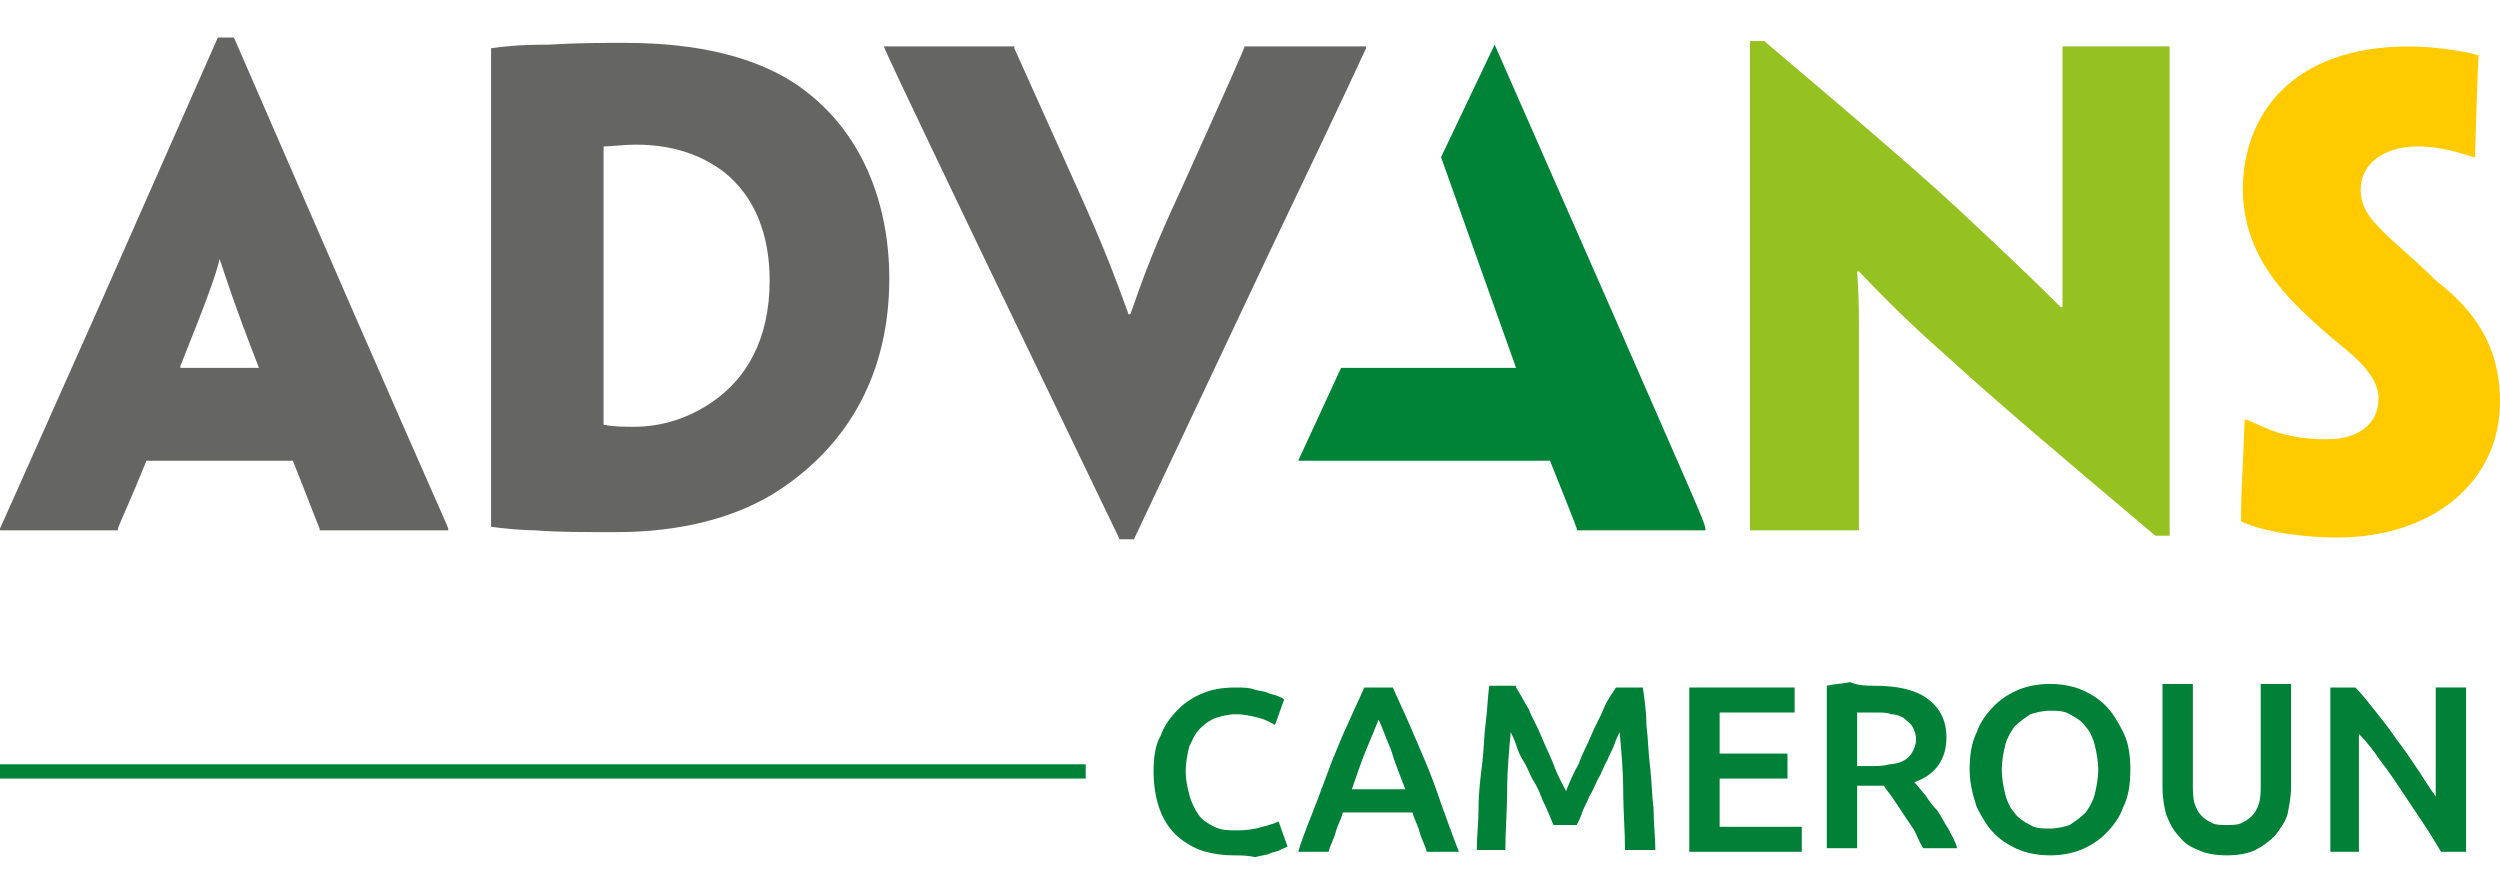
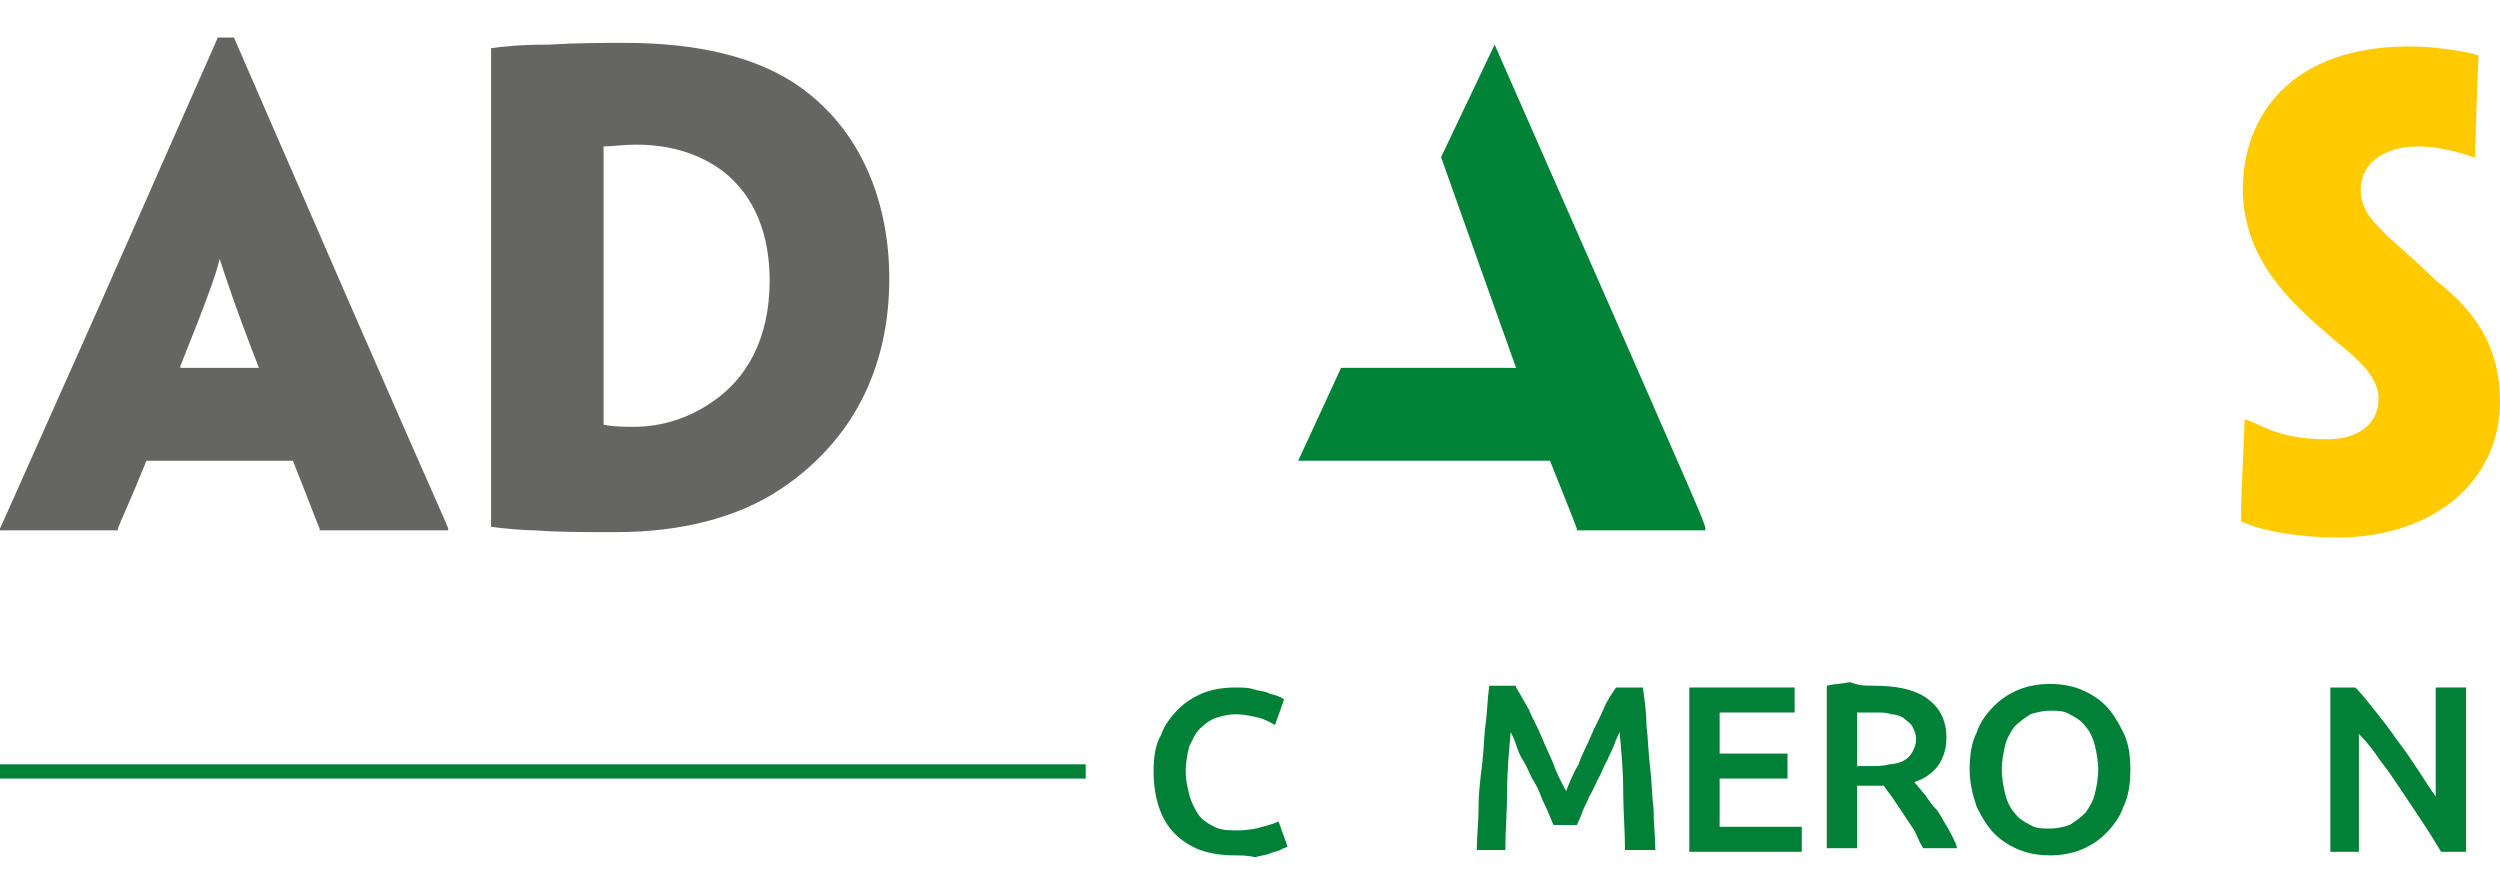
<svg xmlns="http://www.w3.org/2000/svg" version="1.1" id="Layer_1" x="0px" y="0px" width="140px" height="50px" viewBox="0 0 140 50" style="enable-background:new 0 0 140 50;" xml:space="preserve">
  <style type="text/css">
	.st0{fill:#95C121;}
	.st1{fill:#FFCB00;}
	.st2{fill:#008237;}
	.st3{fill:#656564;}
	.st4{fill:#008137;}
</style>
  <g>
-     <path class="st0" d="M121.5,30h-0.8c-5.7-4.8-9.1-7.7-11.4-9.8c-1.8-1.6-3.1-2.8-5.2-5h-0.1c0.1,1.4,0.1,2.3,0.1,3.2v11.2v0.1h-3.2   H98v-0.1V17.5V2.3h0.8c5.9,5,9.4,8,11.7,10.2c1.6,1.5,3.1,2.9,4.9,4.7h0.1c0-1.8,0-2.8,0-3.9V2.6V2.6h3.2h2.8v0.1V14V30z" />
    <path class="st1" d="M140,22.5c0,4.5-3.8,7.6-9.1,7.6c-1.9,0-4.1-0.3-5.4-0.9c0-2,0.1-2.7,0.2-5.7h0.1c0.5,0.2,0.9,0.4,1.4,0.6   c0.8,0.3,1.8,0.5,3.1,0.5c1.7,0,2.9-0.8,2.9-2.3c0-0.9-0.7-1.8-1.8-2.7c-1.1-0.9-2-1.7-2.7-2.4c-1.5-1.5-3.1-3.6-3.1-6.6   c0-4.1,2.7-8,9.3-8c1.2,0,2.9,0.2,3.9,0.5c-0.1,2.1-0.1,2.7-0.2,5.7h-0.1c-0.3-0.1-0.9-0.3-1.4-0.4c-0.5-0.1-1-0.2-1.7-0.2   c-1.8,0-3.2,0.9-3.2,2.4c0,0.9,0.4,1.5,1,2.1c0.6,0.7,1.8,1.6,3.2,3C138.6,17.4,140,19.4,140,22.5L140,22.5z" />
    <path class="st2" d="M90.3,17.5l-6.6-15l-3,6.3c1.2,3.4,4.2,11.8,4.2,11.8l-9.8,0l-2.4,5.2h14.1c0.8,2,1.4,3.5,1.5,3.8v0.1h3.9h3.3   v-0.1C95.5,29.3,94.8,27.8,90.3,17.5z" />
    <path class="st3" d="M49.8,15.6c0,5.2-2.2,9.2-6.1,11.8c-2.4,1.6-5.6,2.4-9.2,2.4c-1.7,0-3.4,0-4.5-0.1c-0.7,0-1.8-0.1-2.5-0.2v0   v-12V14V3V2.7c0.7-0.1,1.6-0.2,3.2-0.2c1.7-0.1,3-0.1,4.3-0.1c4.1,0,7.2,0.8,9.4,2.2C48.4,7.2,49.8,11.6,49.8,15.6L49.8,15.6z    M43.1,15.7c0-2.5-0.8-4.7-2.6-6.1c-1.2-0.9-2.8-1.5-4.9-1.5c-0.7,0-1.3,0.1-1.8,0.1v15.5c0,0.1,0,0.1,0.1,0.1   c0.5,0.1,1.1,0.1,1.6,0.1c1.6,0,3.1-0.5,4.4-1.4C41.8,21.2,43.1,19,43.1,15.7L43.1,15.7z" />
-     <path class="st3" d="M63.5,30.2h-0.8L54.9,14c-4.6-9.6-5.3-11.1-5.4-11.4V2.6h3.6h3.7v0.1c0.1,0.2,0.8,1.8,3.6,8   c1.4,3.1,2,4.7,2.8,6.9h0.1c0.8-2.3,1.4-3.9,2.8-6.9c2.8-6.2,3.5-7.8,3.6-8.1V2.6h3.7h3.1v0.1c-0.1,0.2-0.8,1.8-5.4,11.4L63.5,30.2   z" />
    <path class="st3" d="M8.2,25.8c-0.8,2-1.5,3.5-1.6,3.8v0.1H3.4H0v-0.1c0.1-0.2,0.8-1.8,5.4-12.1l6.8-15.4h0.9l6.7,15.4   c4.5,10.3,5.2,11.8,5.3,12.1v0.1h-3.3h-3.9v-0.1c-0.1-0.2-0.7-1.8-1.5-3.8H8.2z M14.5,20.6L14.5,20.6c-1.4-3.6-1.9-5.2-2.2-6.1h0   c-0.2,0.9-0.8,2.5-2.2,6v0.1H14.5z" />
    <g id="PAYS_1_">
      <g>
        <path class="st4" d="M69.1,47.9c-0.7,0-1.3-0.1-1.9-0.3c-0.5-0.2-1-0.5-1.4-0.9c-0.4-0.4-0.7-0.9-0.9-1.5c-0.2-0.6-0.3-1.3-0.3-2     c0-0.8,0.1-1.5,0.4-2c0.2-0.6,0.6-1.1,1-1.5c0.4-0.4,0.9-0.7,1.4-0.9c0.5-0.2,1.1-0.3,1.8-0.3c0.4,0,0.7,0,1,0.1     c0.3,0.1,0.6,0.1,0.8,0.2c0.2,0.1,0.4,0.1,0.6,0.2c0.2,0.1,0.3,0.1,0.3,0.2l-0.5,1.4c-0.2-0.1-0.5-0.3-0.9-0.4     c-0.4-0.1-0.8-0.2-1.3-0.2c-0.4,0-0.8,0.1-1.1,0.2c-0.3,0.1-0.6,0.3-0.9,0.6c-0.3,0.3-0.4,0.6-0.6,1c-0.1,0.4-0.2,0.9-0.2,1.4     c0,0.5,0.1,0.9,0.2,1.3c0.1,0.4,0.3,0.8,0.5,1.1c0.2,0.3,0.5,0.5,0.9,0.7c0.4,0.2,0.8,0.2,1.3,0.2c0.6,0,1.1-0.1,1.4-0.2     c0.4-0.1,0.7-0.2,0.9-0.3l0.5,1.4c-0.1,0.1-0.3,0.1-0.4,0.2c-0.2,0.1-0.4,0.1-0.6,0.2c-0.2,0.1-0.5,0.1-0.8,0.2     C69.8,47.9,69.5,47.9,69.1,47.9z" />
-         <path class="st4" d="M79.9,47.7c-0.1-0.4-0.3-0.7-0.4-1.1c-0.1-0.4-0.3-0.7-0.4-1.1h-3.9c-0.1,0.4-0.3,0.7-0.4,1.1     c-0.1,0.4-0.3,0.7-0.4,1.1h-1.7c0.3-1,0.7-1.9,1-2.7c0.3-0.8,0.6-1.6,0.9-2.4c0.3-0.7,0.6-1.5,0.9-2.1c0.3-0.7,0.6-1.3,0.9-2H78     c0.3,0.7,0.6,1.3,0.9,2c0.3,0.7,0.6,1.4,0.9,2.1c0.3,0.7,0.6,1.5,0.9,2.4c0.3,0.8,0.6,1.7,1,2.7H79.9z M77.2,40.3     c-0.2,0.5-0.4,1-0.7,1.7c-0.3,0.7-0.5,1.4-0.8,2.2h3c-0.3-0.8-0.6-1.5-0.8-2.2C77.6,41.3,77.4,40.7,77.2,40.3z" />
        <path class="st4" d="M84.9,38.5c0.2,0.3,0.4,0.7,0.7,1.2c0.2,0.5,0.5,1,0.7,1.5c0.2,0.5,0.5,1.1,0.7,1.6c0.2,0.6,0.5,1.1,0.7,1.5     c0.2-0.5,0.4-1,0.7-1.5c0.2-0.6,0.5-1.1,0.7-1.6c0.2-0.5,0.5-1,0.7-1.5c0.2-0.5,0.5-0.9,0.7-1.2h1.5c0.1,0.7,0.2,1.4,0.2,2.1     c0.1,0.8,0.1,1.5,0.2,2.3c0.1,0.8,0.1,1.6,0.2,2.4c0,0.8,0.1,1.6,0.1,2.3H91c0-1.1-0.1-2.2-0.1-3.3c0-1.1-0.1-2.2-0.2-3.3     c-0.1,0.2-0.2,0.4-0.3,0.7c-0.1,0.3-0.3,0.6-0.4,0.9c-0.2,0.3-0.3,0.7-0.5,1c-0.2,0.4-0.3,0.7-0.5,1c-0.1,0.3-0.3,0.6-0.4,0.9     c-0.1,0.3-0.2,0.5-0.3,0.7H87c-0.1-0.2-0.2-0.5-0.3-0.7c-0.1-0.3-0.3-0.6-0.4-0.9c-0.1-0.3-0.3-0.7-0.5-1c-0.2-0.4-0.3-0.7-0.5-1     c-0.2-0.3-0.3-0.6-0.4-0.9c-0.1-0.3-0.2-0.5-0.3-0.7c-0.1,1.1-0.2,2.2-0.2,3.3c0,1.1-0.1,2.2-0.1,3.3h-1.6c0-0.8,0.1-1.5,0.1-2.4     c0-0.8,0.1-1.6,0.2-2.4c0.1-0.8,0.1-1.6,0.2-2.3c0.1-0.8,0.1-1.4,0.2-2.1H84.9z" />
        <path class="st4" d="M94.6,47.7v-9.2h5.9v1.4h-4.2v2.3h3.8v1.4h-3.8v2.7h4.6v1.4H94.6z" />
        <path class="st4" d="M104.9,38.4c1.3,0,2.3,0.2,3,0.7c0.7,0.5,1.1,1.2,1.1,2.2c0,1.2-0.6,2.1-1.8,2.5c0.2,0.2,0.4,0.5,0.6,0.7     c0.2,0.3,0.4,0.6,0.7,0.9c0.2,0.3,0.4,0.7,0.6,1c0.2,0.4,0.4,0.7,0.5,1.1h-1.9c-0.2-0.3-0.3-0.6-0.5-1c-0.2-0.3-0.4-0.6-0.6-0.9     c-0.2-0.3-0.4-0.6-0.6-0.9c-0.2-0.3-0.4-0.5-0.5-0.7c-0.1,0-0.2,0-0.3,0c-0.1,0-0.2,0-0.3,0H104v3.5h-1.7v-9.1     c0.4-0.1,0.8-0.1,1.3-0.2C104.1,38.4,104.5,38.4,104.9,38.4z M105,39.9c-0.4,0-0.7,0-1,0v3h0.7c0.4,0,0.8,0,1.1-0.1     c0.3,0,0.6-0.1,0.8-0.2c0.2-0.1,0.4-0.3,0.5-0.5c0.1-0.2,0.2-0.4,0.2-0.7c0-0.3-0.1-0.5-0.2-0.7c-0.1-0.2-0.3-0.3-0.5-0.5     c-0.2-0.1-0.4-0.2-0.7-0.2C105.7,39.9,105.4,39.9,105,39.9z" />
        <path class="st4" d="M119.3,43.1c0,0.8-0.1,1.5-0.4,2.1c-0.2,0.6-0.6,1.1-1,1.5c-0.4,0.4-0.9,0.7-1.4,0.9     c-0.5,0.2-1.1,0.3-1.7,0.3c-0.6,0-1.2-0.1-1.7-0.3c-0.5-0.2-1-0.5-1.4-0.9c-0.4-0.4-0.7-0.9-1-1.5c-0.2-0.6-0.4-1.3-0.4-2.1     c0-0.8,0.1-1.5,0.4-2.1c0.2-0.6,0.6-1.1,1-1.5c0.4-0.4,0.9-0.7,1.4-0.9c0.5-0.2,1.1-0.3,1.7-0.3c0.6,0,1.2,0.1,1.7,0.3     c0.5,0.2,1,0.5,1.4,0.9c0.4,0.4,0.7,0.9,1,1.5C119.2,41.6,119.3,42.3,119.3,43.1z M112.1,43.1c0,0.5,0.1,1,0.2,1.4     c0.1,0.4,0.3,0.8,0.5,1c0.2,0.3,0.5,0.5,0.9,0.7c0.3,0.2,0.7,0.2,1.1,0.2c0.4,0,0.8-0.1,1.1-0.2c0.3-0.2,0.6-0.4,0.9-0.7     c0.2-0.3,0.4-0.6,0.5-1c0.1-0.4,0.2-0.9,0.2-1.4c0-0.5-0.1-1-0.2-1.4c-0.1-0.4-0.3-0.8-0.5-1c-0.2-0.3-0.5-0.5-0.9-0.7     c-0.3-0.2-0.7-0.2-1.1-0.2c-0.4,0-0.8,0.1-1.1,0.2c-0.3,0.2-0.6,0.4-0.9,0.7c-0.2,0.3-0.4,0.6-0.5,1     C112.2,42.1,112.1,42.6,112.1,43.1z" />
-         <path class="st4" d="M124.7,47.9c-0.6,0-1.2-0.1-1.6-0.3c-0.5-0.2-0.8-0.4-1.1-0.8c-0.3-0.3-0.5-0.7-0.7-1.2     c-0.1-0.4-0.2-0.9-0.2-1.5v-5.8h1.7v5.6c0,0.4,0,0.8,0.1,1.1c0.1,0.3,0.2,0.5,0.4,0.7c0.2,0.2,0.4,0.3,0.6,0.4     c0.2,0.1,0.5,0.1,0.8,0.1c0.3,0,0.6,0,0.8-0.1c0.2-0.1,0.4-0.2,0.6-0.4c0.2-0.2,0.3-0.4,0.4-0.7c0.1-0.3,0.1-0.7,0.1-1.1v-5.6     h1.7v5.8c0,0.5-0.1,1-0.2,1.5c-0.1,0.4-0.4,0.8-0.7,1.2c-0.3,0.3-0.7,0.6-1.1,0.8C125.9,47.8,125.3,47.9,124.7,47.9z" />
        <path class="st4" d="M136.7,47.7c-0.3-0.5-0.6-1-1-1.6c-0.4-0.6-0.8-1.2-1.2-1.8c-0.4-0.6-0.8-1.2-1.2-1.7     c-0.4-0.6-0.8-1.1-1.2-1.5v6.6h-1.6v-9.2h1.4c0.4,0.4,0.7,0.8,1.1,1.3c0.4,0.5,0.8,1,1.2,1.6c0.4,0.5,0.8,1.1,1.2,1.7     c0.4,0.6,0.7,1.1,1,1.5v-6.1h1.7v9.2H136.7z" />
      </g>
      <g>
        <rect y="42.8" class="st2" width="60.8" height="0.8" />
      </g>
    </g>
  </g>
</svg>